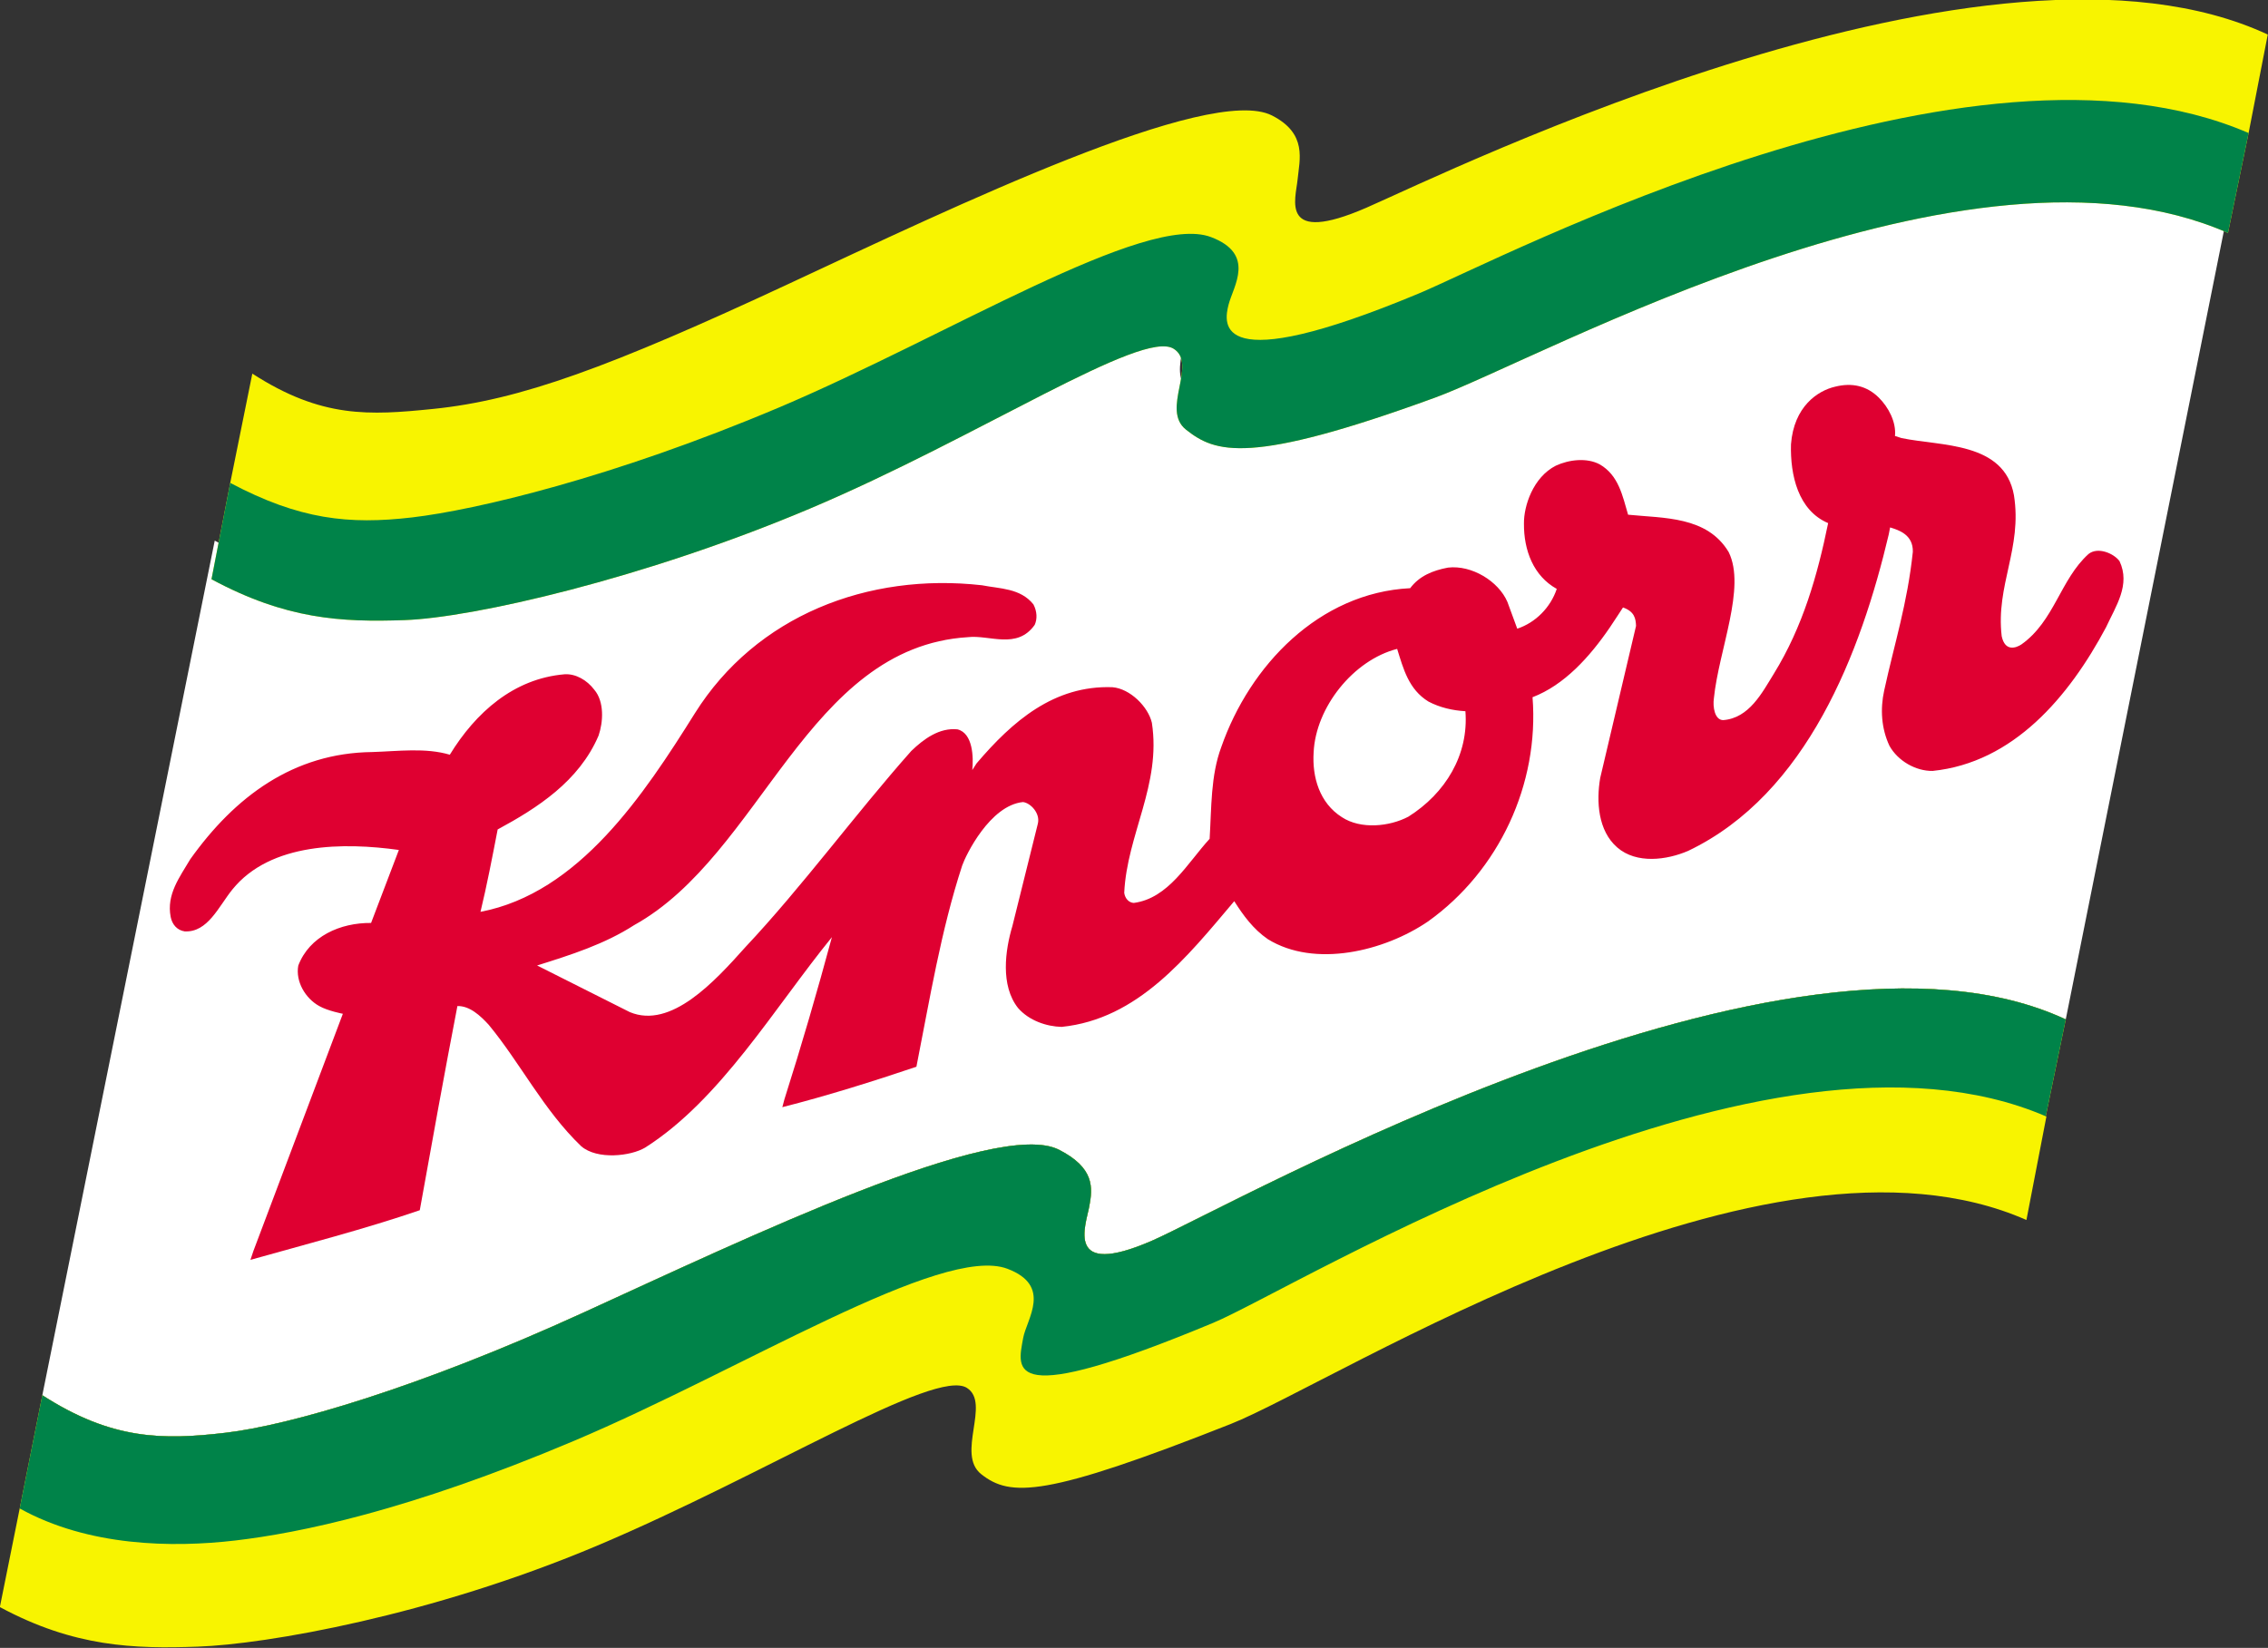
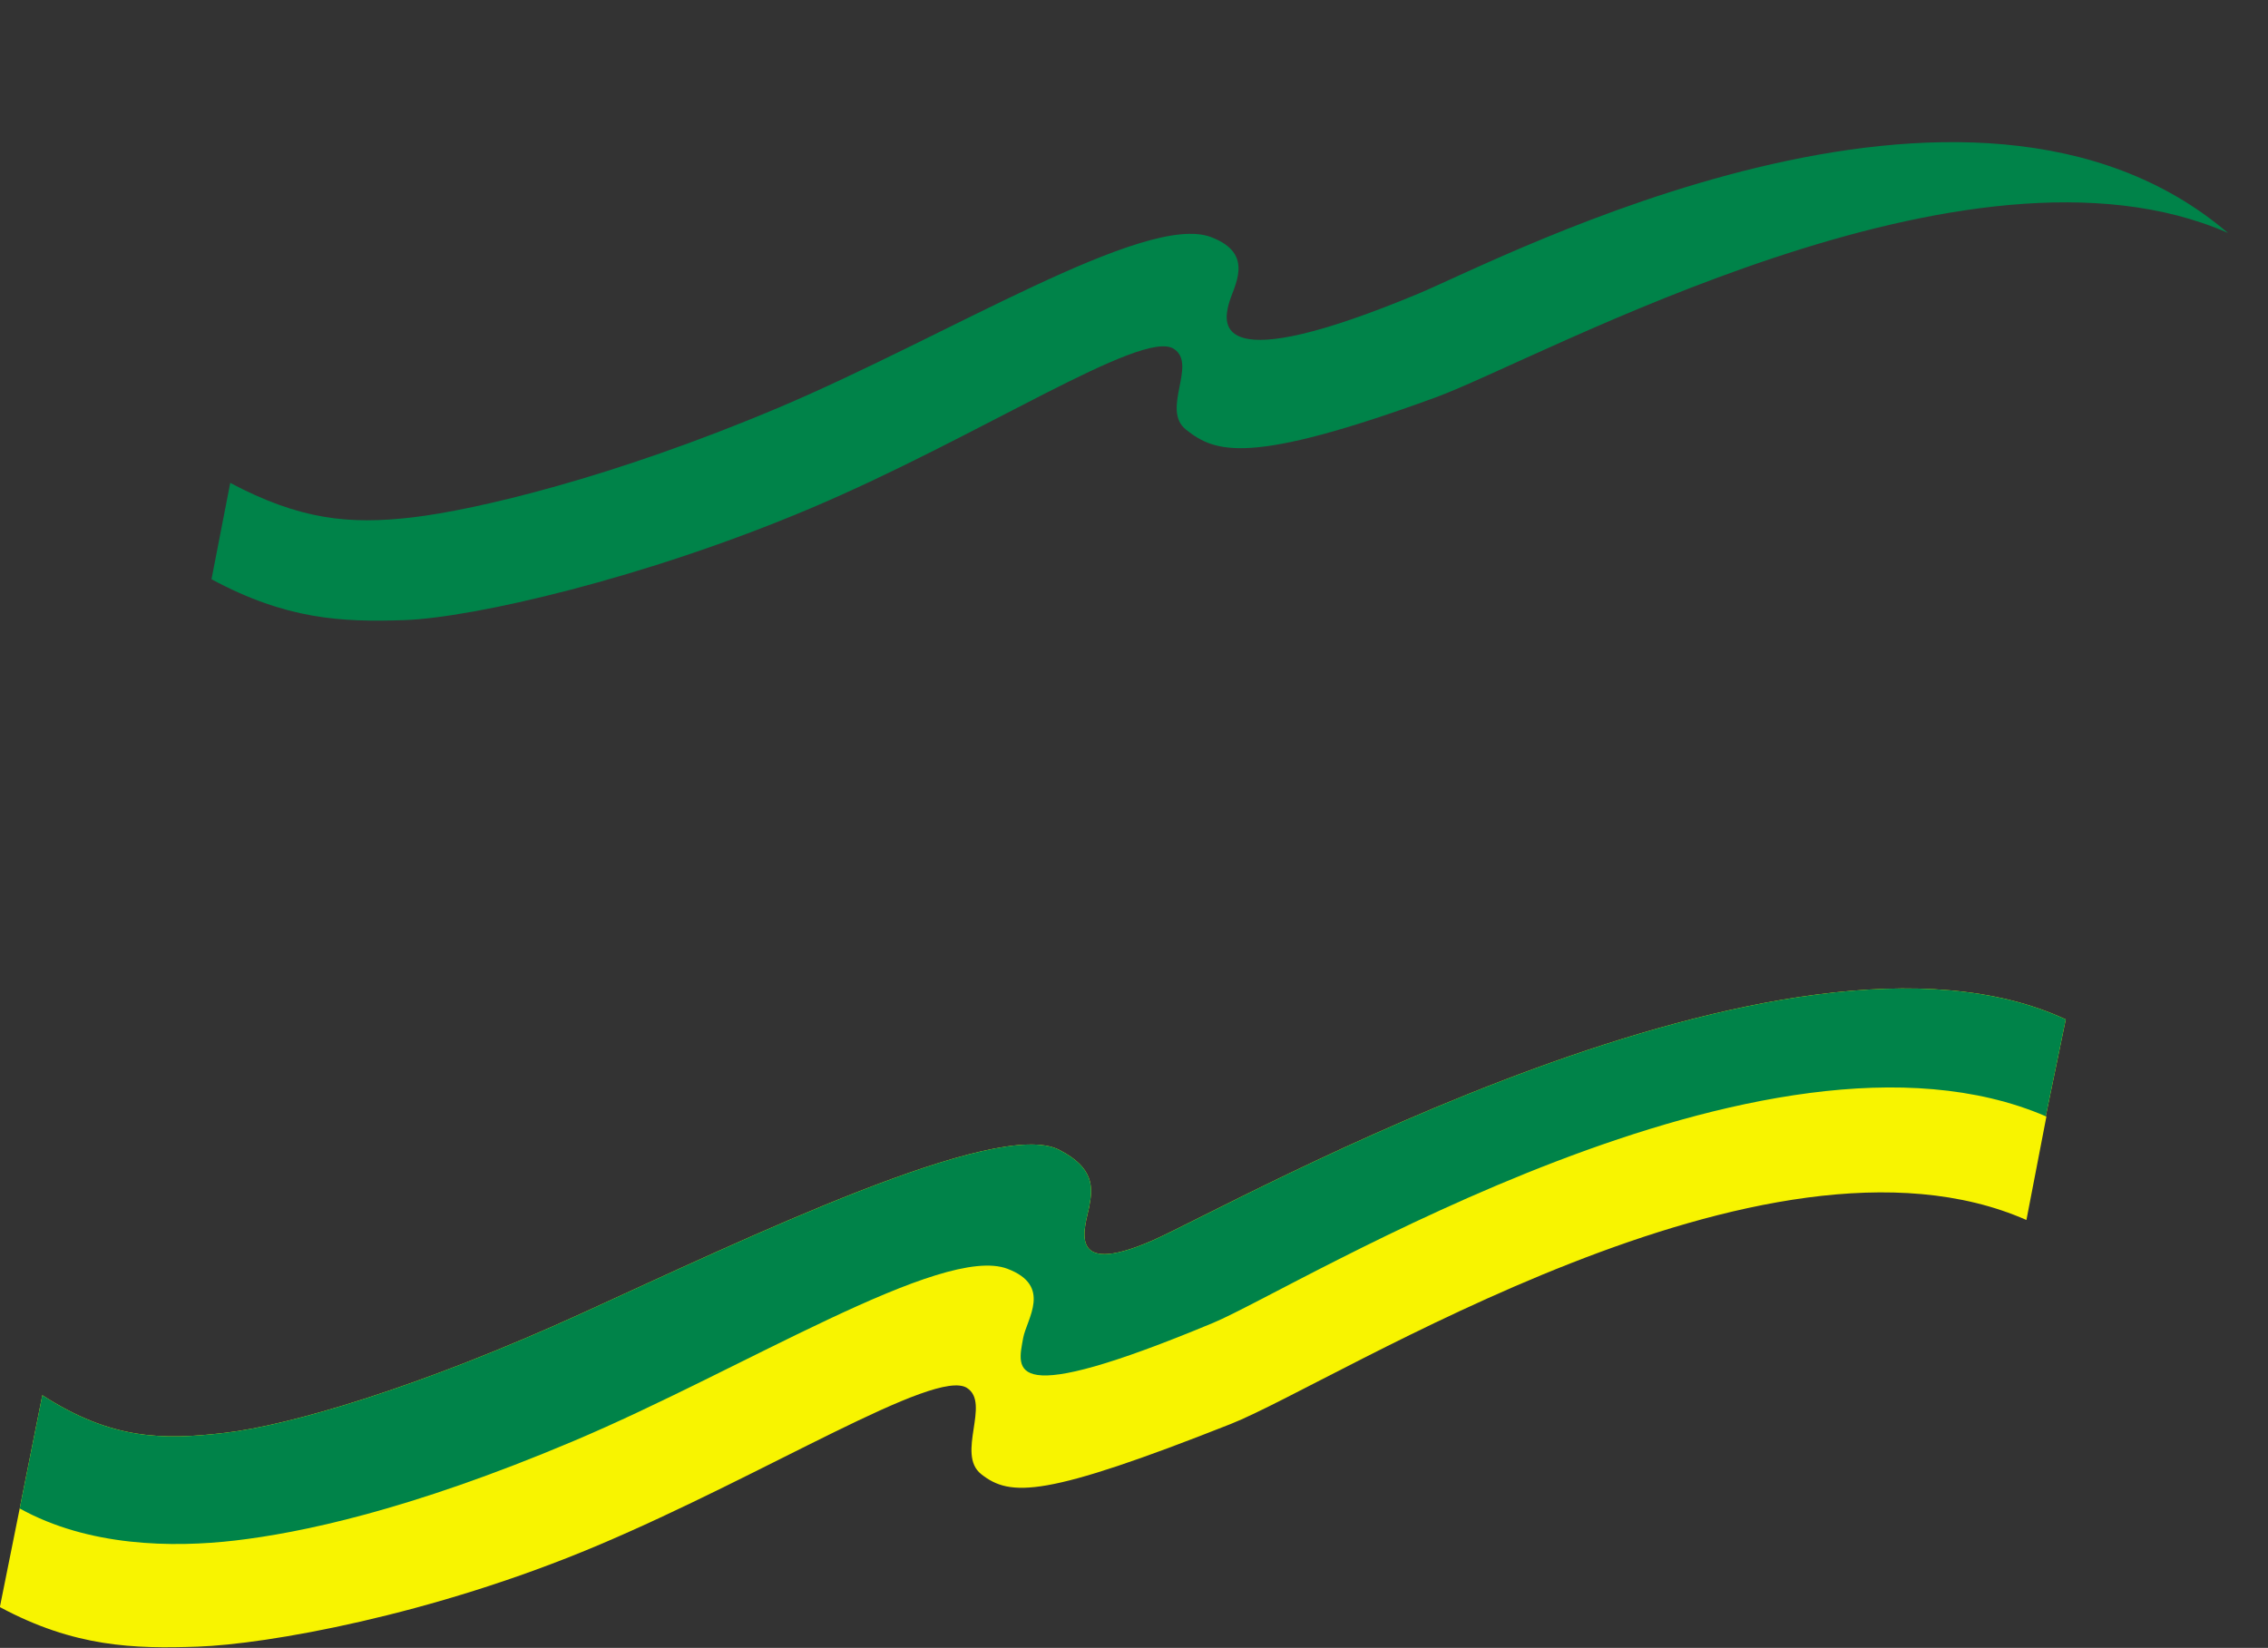
<svg xmlns="http://www.w3.org/2000/svg" xmlns:ns1="http://sodipodi.sourceforge.net/DTD/sodipodi-0.dtd" xmlns:ns2="http://www.inkscape.org/namespaces/inkscape" width="344" height="250" id="svg2" ns1:version="0.32" ns2:version="0.45.1" version="1.0" ns2:output_extension="org.inkscape.output.svg.inkscape">
  <rect width="100%" height="100%" fill="#333333" stroke="none" />
  <g ns2:label="Layer 1" ns2:groupmode="layer" id="layer1" transform="translate(-137.663,-337.449)">
-     <path id="path2253" d="M 77.52,102.418 L 77.52,102.418" style="fill:#ffffff;fill-rule:nonzero;stroke:none" />
    <g id="g5077" transform="matrix(5.404,0,0,5.404,-606.289,-2587.214)">
-       <path style="fill:#ffffff;fill-rule:nonzero;stroke:none" d="M 178.029,551.286 C 172.8,553.193 171.865,552.829 171.046,552.182 C 170.334,551.618 171.378,550.341 170.702,549.911 C 169.815,549.348 165.235,552.392 160.497,554.395 C 155.829,556.368 151.026,557.461 149.116,557.528 C 147.327,557.591 145.785,557.507 143.694,556.381 L 138.855,580.372 C 140.799,581.626 142.228,581.635 144.002,581.426 C 145.779,581.218 149.415,580.167 154.024,578.061 C 158.634,575.956 165.641,572.589 167.39,573.481 C 168.389,573.991 168.338,574.545 168.241,575.066 C 168.142,575.607 167.54,577.106 169.999,576.035 C 172.266,575.047 187.859,566.191 195.647,569.822 L 200.291,546.66 C 192.982,543.45 181.032,550.19 178.029,551.286" id="path2601" />
      <path style="fill:#f8f400;fill-rule:nonzero;stroke:none" d="M 195.647,569.822 C 187.859,566.191 172.266,575.047 169.999,576.035 C 167.54,577.106 168.142,575.607 168.241,575.066 C 168.338,574.545 168.389,573.991 167.39,573.481 C 165.641,572.589 158.634,575.956 154.024,578.061 C 149.415,580.167 145.779,581.218 144.002,581.426 C 142.228,581.635 140.799,581.626 138.855,580.372 L 138.22,583.552 L 137.663,586.32 C 139.754,587.446 141.429,587.494 143.217,587.431 C 145.128,587.365 149.769,586.564 154.437,584.592 C 159.176,582.589 163.918,579.602 164.806,580.167 C 165.482,580.597 164.494,582.024 165.206,582.588 C 166.025,583.236 166.997,583.241 172.208,581.181 C 175.181,580.004 187.236,572.235 194.543,575.453 L 195.104,572.548 C 195.098,572.545 195.091,572.543 195.086,572.541 L 195.647,569.822" id="path2603" />
-       <path style="fill:#f8f400;fill-rule:nonzero;stroke:none" d="M 201.317,542.173 C 193.53,538.542 178.288,546.046 176.022,547.033 C 173.562,548.103 174.036,546.789 174.087,546.241 C 174.141,545.686 174.368,544.955 173.369,544.446 C 171.619,543.554 164.417,547.023 159.823,549.163 C 154.773,551.516 152.258,552.438 149.819,552.684 C 148.038,552.864 146.698,552.952 144.749,551.692 L 144.129,554.76 L 143.603,557.465 C 145.694,558.59 147.236,558.675 149.025,558.612 C 150.935,558.545 155.738,557.452 160.405,555.479 C 165.144,553.475 169.724,550.431 170.61,550.995 C 171.288,551.424 170.242,552.702 170.955,553.265 C 171.774,553.913 172.709,554.276 177.937,552.369 C 180.941,551.274 192.892,544.533 200.2,547.743 L 200.779,544.938 L 201.317,542.173" id="path2605" />
      <path style="fill:#008349;fill-rule:nonzero;stroke:none" d="M 169.999,576.035 C 167.54,577.106 168.142,575.607 168.241,575.066 C 168.338,574.545 168.389,573.991 167.39,573.481 C 165.641,572.589 158.634,575.956 154.024,578.061 C 149.415,580.167 145.779,581.218 144.002,581.426 C 142.228,581.635 140.799,581.626 138.855,580.372 L 138.22,583.552 C 140.147,584.62 142.501,584.658 144.278,584.45 C 146.055,584.241 149.112,583.627 153.779,581.653 C 158.519,579.65 164.104,576.132 165.941,576.822 C 167.211,577.301 166.481,578.235 166.384,578.768 C 166.222,579.663 165.859,580.781 171.719,578.34 C 174.068,577.361 187.246,569.171 195.086,572.541 L 195.647,569.822 C 187.859,566.191 172.266,575.047 169.999,576.035" id="path2607" />
-       <path style="fill:#008349;fill-rule:nonzero;stroke:none" d="M 177.478,549.447 C 171.728,551.843 172.013,550.29 172.149,549.757 C 172.284,549.233 172.922,548.336 171.653,547.858 C 169.815,547.166 164.264,550.64 159.526,552.645 C 154.858,554.618 151.012,555.521 149.236,555.729 C 147.458,555.936 146.074,555.791 144.129,554.76 L 143.603,557.465 C 145.694,558.59 147.236,558.675 149.025,558.612 C 150.935,558.545 155.738,557.452 160.405,555.479 C 165.144,553.475 169.724,550.431 170.61,550.995 C 171.288,551.424 170.242,552.702 170.955,553.265 C 171.774,553.913 172.709,554.276 177.937,552.369 C 180.941,551.274 192.892,544.533 200.2,547.743 L 200.779,544.938 C 192.942,541.548 179.831,548.467 177.478,549.447" id="path2609" />
-       <path style="fill:#df0031;fill-rule:nonzero;stroke:none" d="M 197.156,556.956 C 196.994,556.737 196.546,556.547 196.285,556.757 C 195.49,557.477 195.329,558.64 194.401,559.296 C 194.256,559.391 193.945,559.509 193.849,559.064 C 193.68,557.627 194.43,556.598 194.193,555.107 C 193.923,553.603 192.151,553.734 191.038,553.502 L 190.854,553.443 C 190.892,553.05 190.67,552.635 190.403,552.369 C 190.066,552.033 189.647,551.94 189.174,552.059 C 188.682,552.173 188.016,552.616 187.935,553.677 C 187.911,554.541 188.136,555.533 188.978,555.889 C 188.679,557.35 188.27,558.794 187.453,560.119 C 187.126,560.648 186.762,561.365 186.031,561.42 C 185.793,561.417 185.736,561.047 185.771,560.807 C 185.91,559.444 186.679,557.702 186.186,556.702 C 185.58,555.691 184.363,555.755 183.363,555.653 C 183.206,555.123 183.1,554.55 182.569,554.241 C 182.206,554.046 181.705,554.105 181.334,554.277 C 180.696,554.602 180.434,555.409 180.44,555.902 C 180.434,556.653 180.707,557.373 181.361,557.736 C 181.187,558.258 180.766,558.683 180.252,558.853 L 179.976,558.102 C 179.727,557.521 178.975,557.06 178.309,557.138 C 177.879,557.219 177.505,557.372 177.247,557.716 C 174.687,557.844 172.744,559.889 171.945,562.176 C 171.646,562.978 171.672,563.868 171.618,564.752 C 170.993,565.435 170.464,566.422 169.49,566.552 C 169.359,566.546 169.245,566.437 169.221,566.27 C 169.297,564.631 170.264,563.234 169.997,561.495 C 169.894,561.046 169.388,560.537 168.891,560.496 C 167.252,560.437 166.083,561.451 165.076,562.635 L 164.956,562.822 C 164.993,562.473 164.977,561.785 164.54,561.679 C 164.032,561.628 163.598,561.946 163.245,562.285 C 161.692,564.033 160.19,566.089 158.584,567.797 C 157.724,568.759 156.501,570.1 155.344,569.617 L 152.742,568.308 C 153.696,568.008 154.634,567.711 155.466,567.175 C 159.048,565.189 160.314,559.37 164.834,559.091 C 165.438,559.02 166.211,559.448 166.708,558.746 C 166.783,558.581 166.776,558.368 166.672,558.17 C 166.304,557.712 165.726,557.733 165.228,557.634 C 162.03,557.273 158.891,558.486 157.172,561.225 C 155.743,563.507 153.917,566.275 151.153,566.802 C 151.333,566.058 151.484,565.27 151.635,564.489 C 152.743,563.89 153.919,563.139 154.467,561.855 C 154.598,561.477 154.633,560.904 154.348,560.568 C 154.142,560.295 153.824,560.113 153.512,560.133 C 152.082,560.254 151.016,561.209 150.292,562.391 C 149.608,562.189 148.851,562.293 148.116,562.316 C 145.906,562.34 144.26,563.566 143.006,565.327 C 142.708,565.831 142.336,566.314 142.457,566.943 C 142.498,567.157 142.638,567.319 142.85,567.351 C 143.498,567.384 143.801,566.656 144.188,566.176 C 145.261,564.847 147.33,564.852 148.862,565.065 L 148.082,567.114 C 147.217,567.106 146.352,567.489 146.039,568.31 C 145.957,568.757 146.237,569.231 146.627,569.447 C 146.867,569.584 147.29,569.664 147.29,569.664 L 144.78,576.321 L 144.696,576.572 C 146.231,576.141 147.925,575.702 149.449,575.179 C 149.791,573.275 150.141,571.331 150.505,569.447 C 150.849,569.438 151.149,569.717 151.382,569.971 C 152.279,571.057 152.918,572.362 153.979,573.382 C 154.431,573.771 155.373,573.661 155.774,573.421 C 157.892,572.076 159.396,569.504 161.016,567.513 C 160.611,569.017 160.163,570.557 159.682,572.07 L 159.625,572.286 C 160.875,571.968 162.18,571.559 163.388,571.151 C 163.763,569.259 164.072,567.342 164.673,565.502 C 164.772,565.216 165.45,563.812 166.38,563.72 C 166.593,563.745 166.87,564.038 166.796,564.329 L 166.082,567.201 C 165.878,567.883 165.743,568.871 166.24,569.501 C 166.549,569.857 167.042,570.022 167.464,570.032 C 169.605,569.813 170.972,568.086 172.309,566.503 C 172.56,566.898 172.841,567.288 173.251,567.569 C 174.571,568.385 176.524,567.906 177.745,567.074 C 179.744,565.649 180.872,563.214 180.681,560.777 C 181.568,560.438 182.281,559.653 182.853,558.815 C 182.985,558.62 183.22,558.257 183.22,558.257 C 183.546,558.372 183.578,558.573 183.586,558.775 L 182.58,563.045 C 182.468,563.701 182.517,564.526 183.059,564.995 C 183.6,565.464 184.45,565.349 185.048,565.091 C 188.392,563.494 189.903,559.494 190.679,556.206 L 190.717,556.01 C 190.977,556.089 191.364,556.22 191.355,556.693 C 191.203,558.146 190.844,559.243 190.55,560.593 C 190.438,561.103 190.469,561.653 190.699,562.142 C 190.938,562.569 191.442,562.854 191.911,562.846 C 194.176,562.613 195.735,560.77 196.777,558.815 C 197.052,558.218 197.47,557.624 197.156,556.956 z M 177.197,564.13 C 176.664,564.412 175.857,564.491 175.331,564.145 C 174.703,563.748 174.493,563.02 174.537,562.326 C 174.594,561.066 175.646,559.737 176.881,559.42 C 177.056,559.979 177.203,560.557 177.76,560.899 C 178.078,561.066 178.433,561.149 178.797,561.17 C 178.893,562.397 178.235,563.476 177.197,564.13" id="path2611" />
+       <path style="fill:#008349;fill-rule:nonzero;stroke:none" d="M 177.478,549.447 C 171.728,551.843 172.013,550.29 172.149,549.757 C 172.284,549.233 172.922,548.336 171.653,547.858 C 169.815,547.166 164.264,550.64 159.526,552.645 C 154.858,554.618 151.012,555.521 149.236,555.729 C 147.458,555.936 146.074,555.791 144.129,554.76 L 143.603,557.465 C 145.694,558.59 147.236,558.675 149.025,558.612 C 150.935,558.545 155.738,557.452 160.405,555.479 C 165.144,553.475 169.724,550.431 170.61,550.995 C 171.288,551.424 170.242,552.702 170.955,553.265 C 171.774,553.913 172.709,554.276 177.937,552.369 C 180.941,551.274 192.892,544.533 200.2,547.743 C 192.942,541.548 179.831,548.467 177.478,549.447" id="path2609" />
    </g>
  </g>
</svg>